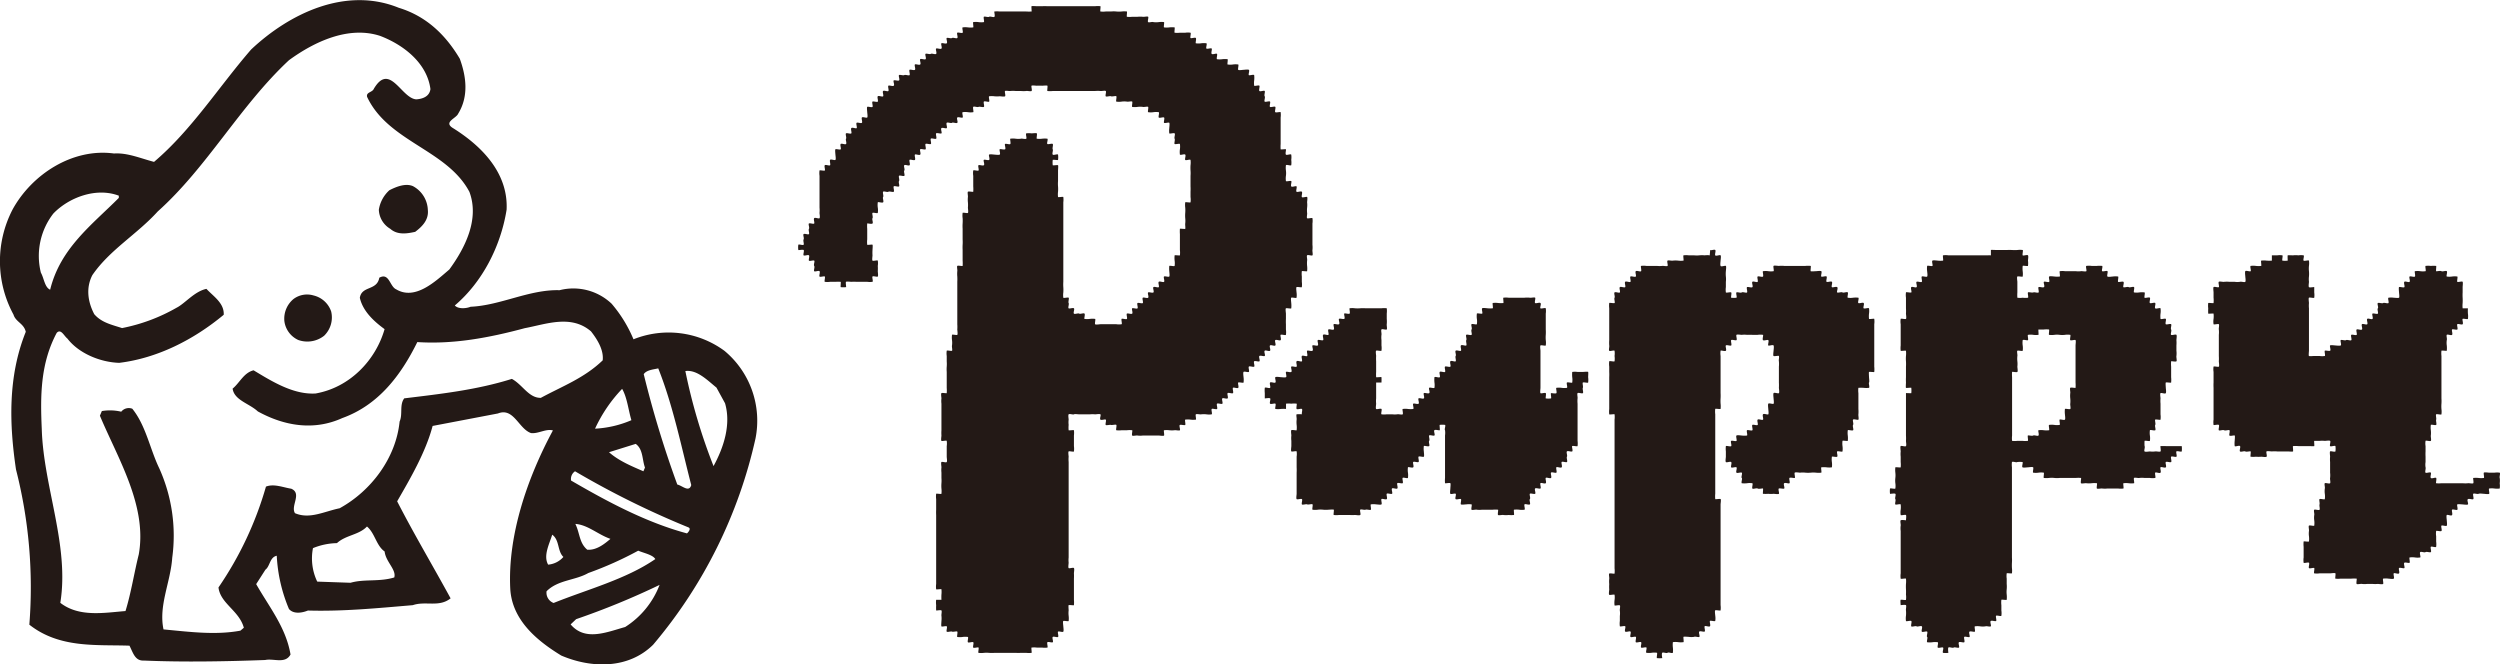
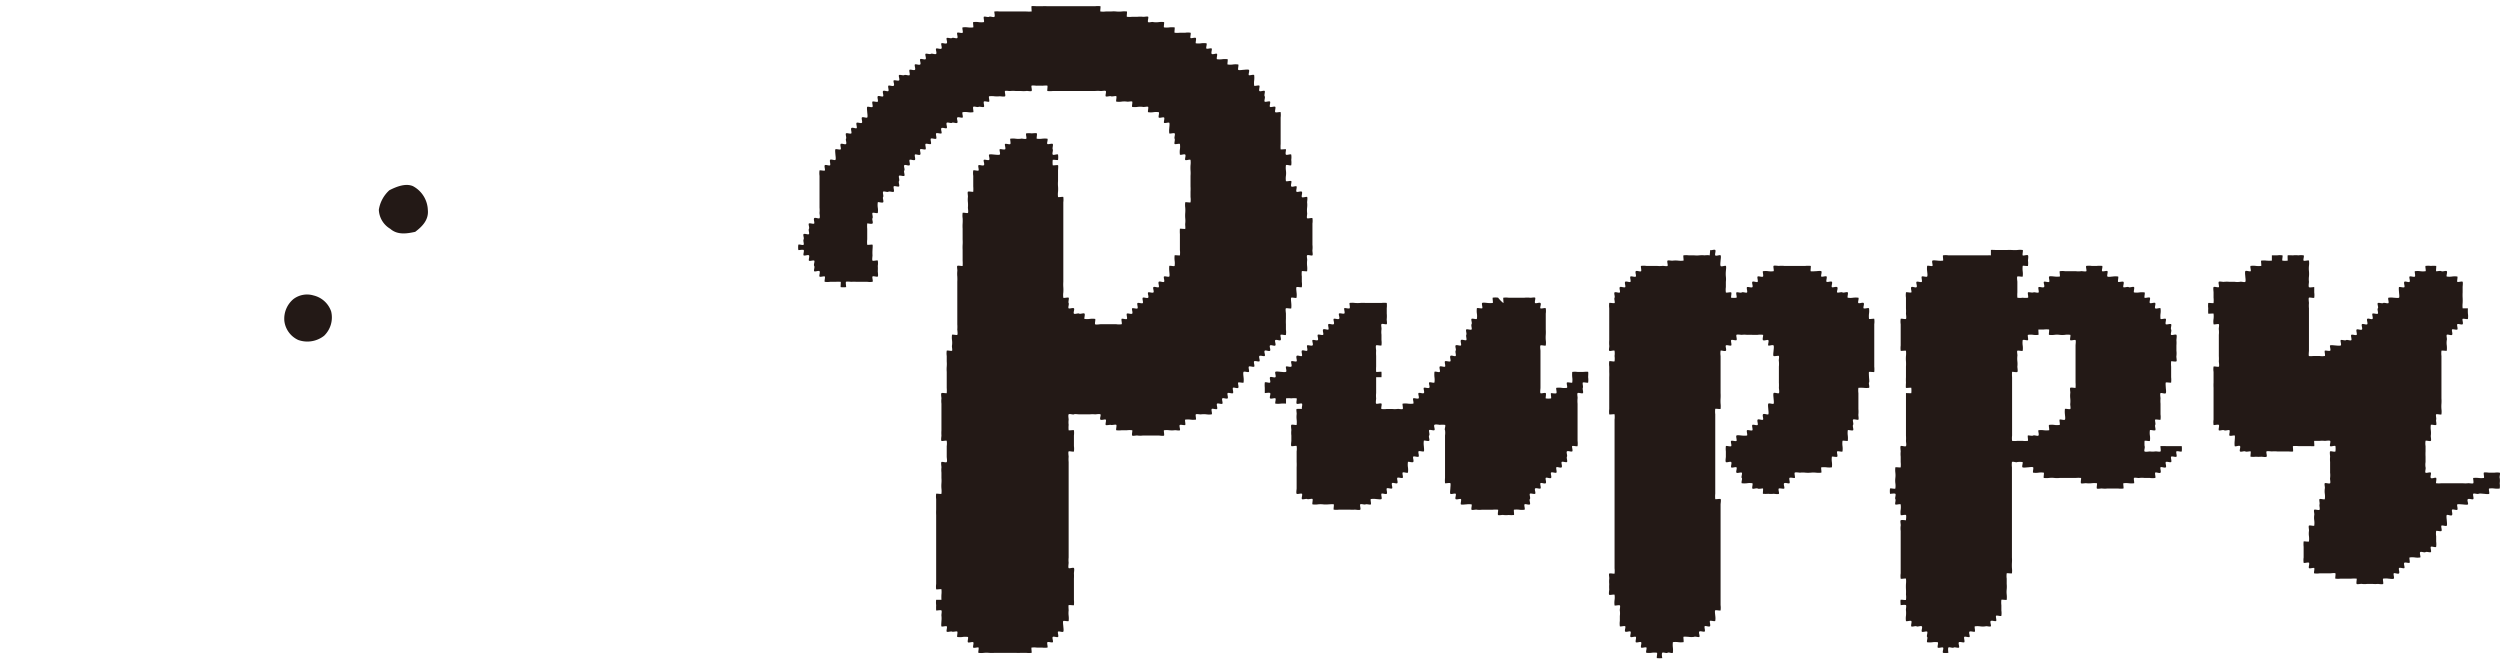
<svg xmlns="http://www.w3.org/2000/svg" viewBox="0 0 539.28 143.31">
  <defs>
    <style>.a,.b{fill:#231916;}.b{fill-rule:evenodd;}</style>
  </defs>
  <title>ベクトルスマートオブジェクト3</title>
  <path class="a" d="M262,272.41c.23,2.22-1.34,3.67-2.73,4.72-1.82.4-3.83.71-5.37-.65a5,5,0,0,1-2.47-4.11,7.14,7.14,0,0,1,2.27-4.21c1.5-.77,3.49-1.57,5.08-.89A6.07,6.07,0,0,1,262,272.41Z" transform="translate(-169.71 -227.12)" />
  <path class="a" d="M241.15,294.32a5.5,5.5,0,0,1-1.53,5.23,5.85,5.85,0,0,1-5.57.91,5.19,5.19,0,0,1-3-4.09,5.51,5.51,0,0,1,2-4.77,4.89,4.89,0,0,1,4.32-.74A5.3,5.3,0,0,1,241.15,294.32Z" transform="translate(-169.71 -227.12)" />
-   <path class="a" d="M326,302.81a20.36,20.36,0,0,0-19.64-2.5,28.79,28.79,0,0,0-4.72-7.68,12,12,0,0,0-11.23-2.91c-6.51-.19-12.7,3.28-19.18,3.57-1.14.45-2.78.46-3.41-.28,5.9-5,9.9-12.71,11.17-20.65.39-8.07-5.58-13.91-11.73-17.71-1.81-1.25.85-2,1.28-3,2.3-3.73,1.76-8,.36-11.85-3-5.06-7.15-9.17-13.17-11-11.43-4.65-23.59,1.22-31.85,9-7,8.08-12.82,17.35-20.94,24.24-3-.79-5.75-2-8.64-1.81-8.9-1.21-17.68,4.45-21.87,12.07a24.17,24.17,0,0,0,.19,22.68c.49,1.62,2.25,1.9,2.65,3.72-3.88,9.64-3.56,19.9-2.11,29.69a102.61,102.61,0,0,1,2.88,33.48c6.52,5.14,14.42,4.28,21.6,4.53.77,1.5,1.18,3.32,3.11,3.21,8.55.36,17.56.2,26.17-.12,1.82-.4,4.32.91,5.46-1.19-1-5.86-4.59-10.21-7.41-15.18l2-3.12c1-.74.91-2.68,2.44-3a33.79,33.79,0,0,0,2.63,11.48c.94,1.11,2.68.91,4.09.34,7.67.21,14.81-.5,22.63-1.16,2.75-.95,5.65.53,8.15-1.47-3.81-7-7.81-13.69-11.53-20.93,2.72-4.72,6.15-10.55,7.65-16.26l14.09-2.69c3.41-1.36,4.47,3.32,7.14,4.23,1.56.19,3.24-1,4.72-.57-5.67,10.51-9.78,22.88-9.2,34.2.4,6.76,5.81,11.19,11,14.36,6.57,2.81,14.53,2.91,19.83-2.35a103.58,103.58,0,0,0,22.07-44.47A19.61,19.61,0,0,0,326,302.81Zm-19.16,20.06c1.62,1.16,1.37,3.41,2,5.11l-.34.8c-2.79-1.2-5.37-2.3-7.42-4.11ZM303.91,311c1.09,1.88,1.34,4.57,2,6.76a22.67,22.67,0,0,1-7.84,1.83A31.25,31.25,0,0,1,303.91,311ZM181.22,273.18c3.38-3.5,9.26-5.69,14.12-3.85l0,.48c-5.76,5.78-12.63,10.85-14.81,19.8-1.19-.51-1.31-2.45-2-3.67A14.91,14.91,0,0,1,181.22,273.18Zm73.54,78.5c-3.24,1-6.47.29-9.43,1.15l-7.19-.25a11.59,11.59,0,0,1-.92-7.22,14.34,14.34,0,0,1,5.17-1.08c1.93-1.77,4.75-1.74,6.48-3.59,1.73,1.45,2,4.14,3.81,5.39C252.91,348.3,255.25,350,254.76,351.68Zm31.62-38.74c-2.62.06-3.95-2.86-6.26-4.09-7.61,2.4-15.51,3.26-23.21,4.2-1.08,1.43-.28,3.42-1,5-.79,7.9-6.18,15-12.94,18.71-3.35.69-6.45,2.42-9.63,1.06-1-1.58,1.58-4.26-.81-5.28-1.76-.28-3.74-1.13-5.45-.45a74.93,74.93,0,0,1-10.24,21.75c.4,3.47,4.47,5,5.47,8.69l-.74.63c-5.37,1-10.94.26-16.59-.27-1.09-5.17,1.52-10.18,1.88-15.43a35.37,35.37,0,0,0-2.8-19.33c-2-4.14-2.88-9.22-5.81-12.84a2.09,2.09,0,0,0-2.39.64,10.46,10.46,0,0,0-4.18-.14l-.42,1c3.84,9.18,10.27,19.46,8.38,29.94-1,4-1.64,8.25-2.86,12.2-4.63.37-10,1.37-14.06-1.77,2-12.34-3.64-25.1-4-37.48-.31-7-.35-14.05,3.22-20.75.91-1,1.59.68,2.31,1.22,2.41,3.15,7,5.1,11.17,5.24,8.18-1,16-4.93,22.55-10.37.14-2.53-2.27-4-3.73-5.59-2.58.54-4.65,3.18-6.44,4.07a38.49,38.49,0,0,1-11.76,4.39c-2.28-.74-4.44-1.19-6-3-1.43-2.74-1.8-5.72-.41-8.42,3.74-5.46,9.65-8.81,14.11-13.74,10.68-9.56,17.74-22.78,28.3-32.62,5.48-4,12.84-7.47,19.66-5.25,5.26,2,10.15,6,10.86,11.47-.19,1.56-1.61,2.13-3.06,2.22-3.21-.2-5.72-8.1-9.15-2.27-.34.8-1.7.69-1.45,1.74,4.56,9.71,17.26,11.38,22.07,20.49,2.2,5.88-.92,12.08-4.33,16.74-2.95,2.51-7.35,6.75-11.47,4.28-1.4-.6-1.49-3.69-3.64-2.5-.51,2.85-3.78,1.68-4.2,4.33.65,2.87,3,5.05,5.34,6.76-1.92,6.7-7.48,12.57-14.87,13.88-4.83.29-9.47-2.64-13.39-5-2.11.52-3,2.71-4.52,3.95.35,2.51,3.59,3.19,5.44,4.92,5.71,3.14,12.08,4.22,18.22,1.43,7.78-2.8,12.63-9.19,16.18-16.39,7.78.51,15.46-.92,23.18-3,4.61-.86,10-3,14.29.69,1.37,1.76,2.77,4,2.52,6.25C295.72,308.7,291,310.43,286.38,312.94Zm2.45,29.52c1.62,1.17,1.08,3.53,2.41,4.8a4.92,4.92,0,0,1-3.29,1.66C286.87,347,288.18,344.54,288.83,342.46Zm.3,14.73a2.37,2.37,0,0,1-1.52-2.53c2.48-2.48,6.17-2.31,9-3.93a76.3,76.3,0,0,0,10.77-4.82c1.19.51,3.15.88,3.69,1.81C304.73,352.08,296.51,354.22,289.13,357.19Zm4.69-17.06c2.74.22,4.9,2.32,7.57,3.23-1.11.94-2.95,2.51-5,2.34C294.65,344.24,294.82,342.2,293.82,340.13Zm10.75,22.24c-4,1.12-8.65,3.14-11.77-.56l1.19-1.13a165.69,165.69,0,0,0,18-7.39A18.62,18.62,0,0,1,304.57,362.37Zm13.33-20.19c-8.87-2.38-17.29-6.92-25-11.4a2,2,0,0,1,.85-2,188.91,188.91,0,0,0,24.48,12.11C318.8,341.15,318.27,341.86,317.9,342.18Zm-2.09-10.54a224.86,224.86,0,0,1-7.24-23.81c.62-.91,2.07-1,3.13-1.25,3.18,7.95,5,17,7.12,25.17C318.35,333.43,316.89,331.87,315.81,331.64Zm7.81-4a122.22,122.22,0,0,1-6.07-20.48c2.5-.35,4.77,2,6.71,3.57l1.85,3.38C327.45,318.72,325.81,323.67,323.62,327.68Z" transform="translate(-169.71 -227.12)" />
  <path class="b" d="M392.23,229.6c.06,0-.08-1.07,0-1.14s1,0,1.13,0c.38,0,.78,0,1.14,0a11,11,0,0,1,1.15,0h2.29c.38,0,.76,0,1.14,0h4.57c.38,0,.77,0,1.15,0s.77,0,1.14,0a4.91,4.91,0,0,1,1.15,0c.08.1-.11,1.11,0,1.14a4.83,4.83,0,0,0,1.14,0h1.14a5.53,5.53,0,0,1,1.15,0,6.2,6.2,0,0,0,1.14,0,4.83,4.83,0,0,1,1.14,0c.08.1-.1,1.11,0,1.14a4.83,4.83,0,0,0,1.14,0h1.15a5.43,5.43,0,0,1,1.14,0c.21.06,1-.14,1.15,0s-.19,1,0,1.15.85-.12,1.14,0a4.43,4.43,0,0,0,1.15,0,4.35,4.35,0,0,1,1.14,0c.09.11-.13,1.1,0,1.14a4.27,4.27,0,0,0,1.13,0,4.91,4.91,0,0,1,1.15,0c.08.09-.1,1.12,0,1.15a5.43,5.43,0,0,0,1.14,0h1.15a3.63,3.63,0,0,1,1.14,0c.16.07-.13,1,0,1.14s1-.19,1.15,0-.13,1.08,0,1.14a4,4,0,0,0,1.14,0,4,4,0,0,1,1.15,0c.18.15-.18,1,0,1.14s1-.18,1.13,0-.19.92,0,1.14,1-.17,1.14,0-.17,1,0,1.15a4,4,0,0,0,1.15,0,4.82,4.82,0,0,1,1.14,0c.1.11-.11,1.11,0,1.14a4,4,0,0,0,1.15,0,4,4,0,0,1,1.14,0c.16.08-.13,1,0,1.15s1,0,1.15,0,.92-.12,1.14,0-.15,1,0,1.14.95-.19,1.15,0a4.91,4.91,0,0,1,0,1.15,4.34,4.34,0,0,0,0,1.14c.15.13,1-.17,1.13,0s-.18.95,0,1.14,1-.18,1.14,0-.17.89,0,1.14-.18,1,0,1.15,1-.18,1.15,0-.19,1,0,1.14,1-.19,1.14,0-.18,1,0,1.14,1.1-.12,1.15,0a4.43,4.43,0,0,1,0,1.15v5.71a7.36,7.36,0,0,0,0,1.15c0,.08,1.06-.08,1.14,0s-.19.95,0,1.14.95-.19,1.15,0a4.35,4.35,0,0,1,0,1.14,4.42,4.42,0,0,1,0,1.15c-.17.16-1-.19-1.15,0a4,4,0,0,0,0,1.14,4.43,4.43,0,0,1,0,1.15,3.89,3.89,0,0,0,0,1.13c.06.15,1-.12,1.15,0s-.17.93,0,1.15,1-.17,1.14,0-.19,1,0,1.15.95-.19,1.14,0-.12.91,0,1.14,1-.14,1.14,0,0,.94,0,1.14a4.91,4.91,0,0,1,0,1.15,5.43,5.43,0,0,0,0,1.14c.06.21-.14,1,0,1.14s1.09-.14,1.15,0a4,4,0,0,1,0,1.14c0,.38,0,.77,0,1.15s0,.77,0,1.14v2.29a5.43,5.43,0,0,1,0,1.14c-.05.2.14,1,0,1.15s-1-.19-1.15,0,.08.86,0,1.14a6.2,6.2,0,0,0,0,1.14,4.82,4.82,0,0,1,0,1.14c-.09.09-1.12-.09-1.14,0a4.91,4.91,0,0,0,0,1.15v1.14a4.43,4.43,0,0,1,0,1.15c0,.12-1-.11-1.14,0s0,1,0,1.14a4,4,0,0,1,0,1.14c-.07.15-1-.12-1.14,0s0,1,0,1.15a5.43,5.43,0,0,1,0,1.14c-.05.13-1-.1-1.15,0s0,1,0,1.14c0,.38,0,.77,0,1.14a11,11,0,0,0,0,1.15v1.14a4,4,0,0,1,0,1.15c-.1.16-1-.15-1.14,0s.19.95,0,1.14-.95-.19-1.15,0,.2.95,0,1.15-.94-.2-1.14,0,.2.94,0,1.14-.95-.2-1.15,0,.2,1,0,1.13-.94-.18-1.14,0,.2,1,0,1.15-.95-.19-1.13,0,.18,1,0,1.15-1-.2-1.15,0,.18,1,0,1.14-1-.19-1.14,0,0,1,0,1.14a4.43,4.43,0,0,1,0,1.15c-.07.14-1-.13-1.15,0s.19.94,0,1.14-1-.18-1.14,0,.18,1,0,1.15-1-.19-1.15,0,.2.95,0,1.13-.95-.18-1.14,0,.19,1,0,1.15-1-.19-1.15,0,.2,1,0,1.14-1-.18-1.14,0,.17,1,0,1.15a3.89,3.89,0,0,1-1.13,0,4.91,4.91,0,0,0-1.15,0c-.2.05-1-.14-1.14,0s.13,1.08,0,1.14a4.43,4.43,0,0,1-1.15,0,4,4,0,0,0-1.14,0c-.14.07.12,1,0,1.14s-.91-.1-1.15,0,.13,1,0,1.15-.94-.06-1.14,0a5.52,5.52,0,0,1-1.15,0,4.27,4.27,0,0,0-1.13,0c-.13,0,.1,1,0,1.14s-1,0-1.14,0c-.39,0-.77,0-1.15,0h-2.29a4.35,4.35,0,0,1-1.14,0c-.22-.06-1,.15-1.15,0s.11-1.11,0-1.14a4.83,4.83,0,0,0-1.14,0h-1.14a4.35,4.35,0,0,1-1.14,0c-.15-.06.12-1,0-1.15s-.93.08-1.15,0-1,.16-1.14,0,.18-1,0-1.14-.92.19-1.14,0,.17-1,0-1.14-.95,0-1.15,0a5.43,5.43,0,0,0-1.14,0h-2.29c-.22,0-1-.12-1.14,0s-1-.19-1.14,0,0,.93,0,1.14a4.83,4.83,0,0,0,0,1.14,5.53,5.53,0,0,0,0,1.15c0,.09,1.06-.09,1.14,0a4.82,4.82,0,0,1,0,1.14c0,.37,0,.77,0,1.15s0,.76,0,1.13a4.43,4.43,0,0,1,0,1.15c-.06.15-1-.12-1.14,0s0,1,0,1.14a6.31,6.31,0,0,0,0,1.15v1.14c0,.38,0,.76,0,1.15s0,.76,0,1.14v13.71c0,.39,0,.78,0,1.15s0,.76,0,1.14v1.15a5.43,5.43,0,0,0,0,1.14c0,.2-.14,1,0,1.15s1-.19,1.14,0,0,.89,0,1.14a10.84,10.84,0,0,1,0,1.14v4.57a6.31,6.31,0,0,1,0,1.15c0,.09-1.06-.09-1.14,0s0,.94,0,1.14a4.91,4.91,0,0,0,0,1.15,4.75,4.75,0,0,1,0,1.13c-.05.13-1-.1-1.15,0s0,1,0,1.15.13.94,0,1.14-1-.15-1.14,0,.19,1,0,1.15-.95-.19-1.14,0,.19,1,0,1.14-1-.18-1.15,0,.15,1.06,0,1.15a4,4,0,0,1-1.15,0h-1.14a4.75,4.75,0,0,0-1.13,0c-.11,0,.09,1.05,0,1.14a4.83,4.83,0,0,1-1.14,0c-.39,0-.78,0-1.15,0a10.84,10.84,0,0,1-1.14,0h-4.58a7.23,7.23,0,0,1-1.14,0,6.2,6.2,0,0,0-1.14,0,4.43,4.43,0,0,1-1.15,0c-.15-.07.12-1,0-1.14s-1,.18-1.14,0,.18-1,0-1.15-1,.19-1.15,0,.16-1,0-1.14a4,4,0,0,0-1.14,0,4,4,0,0,1-1.15,0c-.13-.07.13-1,0-1.15s-.91.12-1.14,0-1,.18-1.14,0,.18-1,0-1.14-1.05.16-1.14,0,0-.92,0-1.15a5.33,5.33,0,0,0,0-1.13c-.05-.2.14-1,0-1.15s-1.14.07-1.14,0a10.84,10.84,0,0,1,0-1.14,4.42,4.42,0,0,1,0-1.15c.05,0,1.14,0,1.14,0a10.84,10.84,0,0,1,0-1.14,5.42,5.42,0,0,0,0-1.14c-.1-.08-1.12.1-1.14,0a4.43,4.43,0,0,1,0-1.15V350.8c0-.38,0-.77,0-1.14V338.22a10.84,10.84,0,0,1,0-1.14c0-.38,0-.77,0-1.15v-1.14a4.43,4.43,0,0,1,0-1.15c0-.1,1.05.1,1.14,0a4.82,4.82,0,0,0,0-1.14,7.23,7.23,0,0,1,0-1.14,7.23,7.23,0,0,0,0-1.14v-1.14a5.53,5.53,0,0,1,0-1.15c0-.2-.14-1,0-1.14s1,.18,1.14,0,0-.91,0-1.15,0-.76,0-1.14v-1.15a3.89,3.89,0,0,0,0-1.13c-.06-.15-1,.11-1.14,0s0-1,0-1.15a8.67,8.67,0,0,1,0-1.14V316.5c0-.39,0-.77,0-1.15v-1.14a4.91,4.91,0,0,1,0-1.15c0-.2-.15-1,0-1.13s1.13.07,1.14,0a7.36,7.36,0,0,0,0-1.15v-3.43a7.23,7.23,0,0,1,0-1.14,7.36,7.36,0,0,0,0-1.15v-1.15a3.89,3.89,0,0,1,0-1.13c.06-.15,1,.11,1.14,0s-.08-.93,0-1.14a4.43,4.43,0,0,0,0-1.15,4.35,4.35,0,0,1,0-1.14c.06-.15,1,.12,1.14,0s0-1,0-1.15a8.67,8.67,0,0,0,0-1.14v-8c0-.38,0-.78,0-1.15a10.84,10.84,0,0,0,0-1.14,6.31,6.31,0,0,1,0-1.15c.06-.19-.13-1,0-1.14s1.13.09,1.15,0a7.23,7.23,0,0,0,0-1.14v-2.29a10.84,10.84,0,0,1,0-1.14,8.83,8.83,0,0,0,0-1.15v-2.28a8.83,8.83,0,0,1,0-1.15,8.67,8.67,0,0,0,0-1.14,4,4,0,0,1,0-1.14c.06-.15,1,.12,1.14,0s0-.95,0-1.14a6.31,6.31,0,0,0,0-1.15,5.43,5.43,0,0,1,0-1.14c.05-.21-.14-1,0-1.14s1.13.09,1.15,0a7.36,7.36,0,0,0,0-1.15v-2.28a3.69,3.69,0,0,1,0-1.15c.09-.17,1,.15,1.14,0s-.18-1,0-1.14.91.19,1.15,0-.19-1,0-1.15.92.17,1.14,0-.17-1,0-1.14,1,0,1.14,0,.92.12,1.14,0-.14-1,0-1.14.91.14,1.15,0-.16-1,0-1.15,1,.19,1.14,0-.12-1.09,0-1.14a4.43,4.43,0,0,1,1.15,0,4.35,4.35,0,0,0,1.14,0c.21-.08,1,.16,1.15,0s-.19-1,0-1.15a4,4,0,0,1,1.14,0c.18,0,1-.11,1.13,0s-.12,1.11,0,1.15a4.35,4.35,0,0,0,1.14,0,4.9,4.9,0,0,1,1.15,0c.18.21-.2,1,0,1.14s1-.18,1.15,0-.13.91,0,1.15-.19.95,0,1.14,1-.19,1.14,0a4,4,0,0,1,0,1.14c0,.11-1.05-.09-1.14,0a4.42,4.42,0,0,0,0,1.15c0,.1,1.05-.09,1.14,0s0,1,0,1.14c0,.39,0,.77,0,1.15s0,.76,0,1.13a7.36,7.36,0,0,0,0,1.15,7.36,7.36,0,0,1,0,1.15,4.83,4.83,0,0,0,0,1.14c.11.09,1.11-.11,1.14,0a4.35,4.35,0,0,1,0,1.14c0,.37,0,.76,0,1.15s0,.76,0,1.14v9.15c0,.38,0,.76,0,1.14s0,.77,0,1.14v3.43a8.83,8.83,0,0,0,0,1.15,8.67,8.67,0,0,1,0,1.14,4,4,0,0,0,0,1.14c.06.14,1-.12,1.15,0s-.14.91,0,1.15-.19,1,0,1.14.95-.19,1.14,0-.19.95,0,1.14.91-.15,1.14,0,.95-.19,1.14,0-.14,1.09,0,1.14a4,4,0,0,0,1.15,0,4.35,4.35,0,0,1,1.14,0c.15.07-.12,1,0,1.15s1,0,1.15,0c.38,0,.76,0,1.14,0h2.29a4,4,0,0,0,1.14,0c.15-.08-.13-1,0-1.15s1,.19,1.14,0-.18-1,0-1.14.95.19,1.14,0-.17-1,0-1.14,1,.19,1.15,0-.19-1,0-1.14,1,.18,1.14,0-.19-1,0-1.15.95.19,1.15,0-.19-1,0-1.14.94.19,1.14,0-.2-.95,0-1.14,1,.18,1.15,0-.2-.94,0-1.15.95.19,1.14,0-.19-1,0-1.14,1,.17,1.13,0,0-.95,0-1.15a5.42,5.42,0,0,1,0-1.14c.14-.11,1.08.15,1.15,0a4,4,0,0,0,0-1.14,5.42,5.42,0,0,1,0-1.14c.09-.08,1.12.08,1.14,0a4.91,4.91,0,0,0,0-1.15v-3.43a7.23,7.23,0,0,1,0-1.14c0-.09,1.07.08,1.15,0s-.05-.94,0-1.15a5.43,5.43,0,0,0,0-1.14,7.23,7.23,0,0,1,0-1.14,7.23,7.23,0,0,0,0-1.14,4.42,4.42,0,0,1,0-1.15c.11-.09,1.11.11,1.14,0a4,4,0,0,0,0-1.14c0-.37,0-.77,0-1.14a11,11,0,0,0,0-1.15v-2.28a7.36,7.36,0,0,0,0-1.15,8.67,8.67,0,0,1,0-1.14,4.42,4.42,0,0,0,0-1.15c-.21-.17-1,.2-1.14,0s.19-.94,0-1.14-1,.18-1.15,0a4,4,0,0,1,0-1.14,4,4,0,0,0,0-1.15c-.05-.14-1,.12-1.14,0s.14-.91,0-1.14.19-1,0-1.15-1.08.15-1.15,0a4.27,4.27,0,0,1,0-1.13c0-.22.12-1,0-1.15s-1,.16-1.13,0,.19-1,0-1.14-1,.18-1.14,0,.18-1,0-1.15a4,4,0,0,0-1.15,0,3.63,3.63,0,0,1-1.14,0c-.15-.06.12-1,0-1.14s-.92.08-1.15,0a4.35,4.35,0,0,0-1.14,0,4,4,0,0,1-1.15,0c-.14-.06.12-1,0-1.14s-.92.08-1.14,0a4,4,0,0,0-1.14,0,4,4,0,0,1-1.14,0c-.15-.06.12-1,0-1.15s-.91.12-1.15,0-1,.18-1.14,0,.18-1,0-1.14-.88.05-1.14,0a6.31,6.31,0,0,0-1.15,0h-5.71c-.38,0-.78,0-1.15,0s-.77,0-1.14,0H396.8a4.91,4.91,0,0,1-1.15,0c-.1,0,.09-1.05,0-1.14s-1,0-1.15,0a10.84,10.84,0,0,0-1.14,0c-.15,0-1-.11-1.13,0s.18,1,0,1.14-.88-.06-1.14,0a6.31,6.31,0,0,1-1.15,0H388.8a5.53,5.53,0,0,0-1.15,0c-.21.05-1-.13-1.14,0s.18,1,0,1.14-.89,0-1.15,0a6.2,6.2,0,0,1-1.14,0,4,4,0,0,0-1.14,0c-.17.09.14,1,0,1.15s-1-.19-1.14,0,.18,1,0,1.14-.92-.13-1.15,0-1-.19-1.14,0,.14,1.08,0,1.14a3.69,3.69,0,0,1-1.15,0,4,4,0,0,0-1.14,0c-.19.13.16,1,0,1.15s-.95-.2-1.15,0,.2.95,0,1.14-.92-.16-1.14,0-.95-.19-1.14,0,.18,1,0,1.15-.92-.2-1.14,0,.18,1,0,1.13-1-.18-1.14,0,.18,1,0,1.15-1-.19-1.15,0,.19,1,0,1.14-1-.18-1.14,0,.18,1,0,1.15-1-.19-1.15,0,.2.92,0,1.14-1-.17-1.14,0,.18.94,0,1.14-1-.18-1.15,0,.2.95,0,1.15-.95-.2-1.14,0,.18.92,0,1.14.19,1,0,1.15-1-.19-1.14,0,.17.86,0,1.13.19,1,0,1.15-1-.19-1.14,0,.18,1,0,1.15-.92-.16-1.15,0-1-.19-1.14,0,.16.91,0,1.14.2.95,0,1.14-1.08-.15-1.15,0a4,4,0,0,0,0,1.15,3.63,3.63,0,0,1,0,1.14c-.09.16-1-.14-1.14,0s.16.91,0,1.14.2.95,0,1.14-1.13-.08-1.14,0a6.31,6.31,0,0,0,0,1.15v2.28a4.91,4.91,0,0,0,0,1.15c0,.1,1.05-.09,1.14,0s0,1,0,1.14a8.83,8.83,0,0,0,0,1.15c0,.18-.13,1,0,1.14s1.08-.15,1.14,0a3.63,3.63,0,0,1,0,1.14,8.67,8.67,0,0,1,0,1.14c0,.19.13,1,0,1.15s-1-.18-1.14,0,.19,1,0,1.14a4.35,4.35,0,0,1-1.14,0H354.5a11,11,0,0,0-1.15,0c-.18,0-1-.11-1.14,0s.08,1.13,0,1.15a4.91,4.91,0,0,1-1.15,0c-.06-.07.07-1.14,0-1.15a10.84,10.84,0,0,0-1.14,0h-1.15a4,4,0,0,1-1.14,0c-.16-.07.14-1,0-1.14s-1,.18-1.14,0,.19-.95,0-1.15-1,.19-1.15,0,.18-.87,0-1.14.2-1,0-1.14-1,.19-1.13,0,.19-.95,0-1.14-1,.18-1.15,0,.19-1,0-1.15-1.13.09-1.14,0a3.63,3.63,0,0,1,0-1.14c.16-.16,1,.19,1.14,0s-.16-.87,0-1.15-.19-.95,0-1.14,1,.19,1.15,0-.17-.87,0-1.14-.2-1,0-1.15,1,.19,1.13,0-.19-.91,0-1.14,1,.18,1.15,0,0-.94,0-1.14a6.2,6.2,0,0,0,0-1.14v-6.86a4,4,0,0,1,0-1.15c.06-.13,1,.12,1.14,0s-.18-.95,0-1.14,1,.19,1.14,0-.14-.92,0-1.15,1,.16,1.15,0,0-1,0-1.14-.12-1,0-1.14,1,.16,1.14,0-.19-.95,0-1.15.95.2,1.15,0-.15-.91,0-1.14-.19-1,0-1.15,1,.19,1.14,0-.18-.89,0-1.13,1,.16,1.15,0-.2-1,0-1.15.95.19,1.13,0-.15-.92,0-1.14,1,.16,1.15,0,0-1,0-1.15-.12-1,0-1.14,1,.18,1.14,0-.18-1,0-1.14,1,.19,1.14,0-.18-.95,0-1.15,1,.19,1.15,0-.2-.95,0-1.14,1,.19,1.14,0-.18-1,0-1.14.92.19,1.15,0-.19-1,0-1.14.92.16,1.14,0-.17-1,0-1.15.92.15,1.14,0,1,.19,1.14,0-.18-1,0-1.14.95.19,1.15,0-.18-1,0-1.15.92.2,1.14,0-.17-.95,0-1.14.92.17,1.15,0-.18-1,0-1.15.91.16,1.14,0,.95.2,1.15,0-.19-1,0-1.14.94.2,1.14,0-.19-1,0-1.14.91.19,1.14,0-.18-1,0-1.14.92.17,1.14,0,.95.19,1.14,0-.18-1,0-1.14,1,.18,1.15,0-.18-1.05,0-1.15a4,4,0,0,1,1.14,0,4.91,4.91,0,0,0,1.15,0c.09-.11-.12-1.11,0-1.14a4,4,0,0,1,1.14,0,4,4,0,0,0,1.15,0c.15-.09-.14-1,0-1.15s.91.16,1.14,0,.95.2,1.14,0-.11-1.12,0-1.14a5.43,5.43,0,0,1,1.14,0h5.73A8.67,8.67,0,0,0,392.23,229.6Z" transform="translate(-169.71 -227.12)" />
  <path class="b" d="M538.57,282.2c-.12,0,.11-1.06,0-1.15.22.16.95-.19,1.14,0s-.14.91,0,1.15,1-.17,1.15,0,0,1,0,1.14-.12.89,0,1.14,1-.12,1.14,0,0,1,0,1.14a6.31,6.31,0,0,0,0,1.15,4.83,4.83,0,0,1,0,1.14v1.15a4,4,0,0,0,0,1.14c.06.14,1-.12,1.15,0s-.11,1.11,0,1.14a4.35,4.35,0,0,0,1.14,0c.16-.15-.18-1,0-1.14s.88.17,1.14,0,1,.19,1.14,0-.18-1,0-1.14.95.19,1.15,0-.19-.95,0-1.15,1,.2,1.14,0-.18-1,0-1.14,1,.19,1.15,0-.14-1.08,0-1.15a4.35,4.35,0,0,1,1.14,0,4,4,0,0,0,1.14,0c.14-.05-.12-1,0-1.14s.94,0,1.15,0a5.43,5.43,0,0,1,1.14,0c.38,0,.77,0,1.14,0h3.43a5.52,5.52,0,0,1,1.15,0c.1,0-.09,1.06,0,1.14s1,0,1.14,0,.93-.12,1.14,0-.14,1,0,1.15,1-.18,1.15,0-.19,1,0,1.14.95-.19,1.14,0-.18,1,0,1.15.88-.18,1.14,0-.16,1,0,1.14.92-.15,1.15,0,1-.2,1.14,0-.17,1.05,0,1.14a3.63,3.63,0,0,0,1.14,0,4.91,4.91,0,0,1,1.15,0c.17.2-.2,1,0,1.15s.95-.2,1.14,0-.18,1,0,1.14,1-.17,1.15,0a4,4,0,0,1,0,1.14,4.82,4.82,0,0,0,0,1.14c.1.1,1.1-.11,1.13,0a4,4,0,0,1,0,1.15v9.15a5.43,5.43,0,0,1,0,1.14c0,.09-1.06-.07-1.13,0s0,1,0,1.14.12,1,0,1.15.18.95,0,1.14a4.91,4.91,0,0,1-1.15,0,8.66,8.66,0,0,0-1.14,0,4.43,4.43,0,0,0,0,1.15v3.42a7.36,7.36,0,0,1,0,1.15c-.05.19.13,1,0,1.14s-1-.19-1.15,0,.17.87,0,1.14.19,1,0,1.15-1.09-.14-1.14,0a4.35,4.35,0,0,0,0,1.14,4.91,4.91,0,0,1,0,1.15c-.11.08-1.11-.12-1.14,0a4.27,4.27,0,0,0,0,1.13,4.43,4.43,0,0,1,0,1.15c-.1.16-1-.14-1.15,0s.19,1,0,1.14-1.08-.12-1.14,0a4,4,0,0,0,0,1.15,4.35,4.35,0,0,1,0,1.14,4.35,4.35,0,0,1-1.14,0,4.91,4.91,0,0,0-1.15,0c-.09.11.12,1.11,0,1.15a4.83,4.83,0,0,1-1.14,0,5.43,5.43,0,0,0-1.14,0,6.31,6.31,0,0,1-1.15,0,4.83,4.83,0,0,0-1.14,0c-.21,0-1-.15-1.15,0s.16,1.07,0,1.14-1-.18-1.14,0,.18,1,0,1.14-.91-.19-1.14,0,.18,1,0,1.14-.91-.12-1.14,0,.14,1,0,1.14-.94,0-1.15,0a4.83,4.83,0,0,1-1.14,0,7.23,7.23,0,0,1-1.14,0c-.08,0,.07-1.07,0-1.14s-.92.16-1.15,0-1,.19-1.14,0,.16-1,0-1.14a3.69,3.69,0,0,0-1.15,0,4.82,4.82,0,0,1-1.14,0c-.17-.21.19-1,0-1.14s.19-1,0-1.14-.95.18-1.14,0,.19-1,0-1.15-1,.19-1.14,0,.19-.95,0-1.14-1,.18-1.15,0,0-.92,0-1.15V324.5a4.91,4.91,0,0,1,0-1.15c.17-.13,1,.18,1.15,0s-.2-1,0-1.13,1,.17,1.14,0-.18-1,0-1.15,1,0,1.14,0a4.82,4.82,0,0,0,1.14,0c.14-.16-.17-1,0-1.14s1,.18,1.15,0-.18-1,0-1.15,1,.19,1.14,0-.19-.94,0-1.14,1,.19,1.15,0-.18-.88,0-1.14,1,.15,1.14,0,0-1,0-1.15-.12-.93,0-1.14,1,.14,1.14,0,0-1,0-1.15-.12-.91,0-1.13,1,.14,1.15,0,0-1,0-1.15a10.84,10.84,0,0,0,0-1.14v-3.43a6.31,6.31,0,0,0,0-1.15c-.08-.34.11-.8,0-1.15-.05-.12-1,.12-1.15,0s0-1,0-1.13.13-.92,0-1.14-1,.14-1.14,0,.2-1,0-1.15-.95.2-1.14,0,.13-1.08,0-1.14a3.7,3.7,0,0,0-1.15,0c-.37,0-.77,0-1.14,0a11,11,0,0,0-1.15,0,4.83,4.83,0,0,0-1.14,0c-.2,0-1-.14-1.14,0s.18,1,0,1.14-1-.19-1.14,0,.17,1,0,1.15-1-.19-1.15,0,.2.94,0,1.14-1.07-.16-1.14,0a3.89,3.89,0,0,0,0,1.13v8a10.65,10.65,0,0,1,0,1.13,8.83,8.83,0,0,0,0,1.15,4.82,4.82,0,0,1,0,1.14c-.11.09-1.11-.11-1.15,0a4.43,4.43,0,0,0,0,1.15c0,.38,0,.76,0,1.14s0,.76,0,1.14v12.58c0,.38,0,.77,0,1.14v1.14a5.52,5.52,0,0,0,0,1.15c0,.11,1-.1,1.15,0s0,1,0,1.14c0,.38,0,.77,0,1.15s0,.77,0,1.14v19.44a4.35,4.35,0,0,1,0,1.14c-.05.13-1-.11-1.15,0s0,1,0,1.15a3.57,3.57,0,0,1,0,1.13c-.09.17-1-.14-1.14,0s.19.94,0,1.15-1-.18-1.14,0,.18,1,0,1.14-.92-.18-1.15,0,.19,1,0,1.15-.91-.16-1.14,0a4,4,0,0,1-1.14,0c-.14,0-1.07-.1-1.14,0s.11,1.1,0,1.14a4.43,4.43,0,0,1-1.15,0,4,4,0,0,0-1.14,0,4.9,4.9,0,0,0,0,1.15,4.82,4.82,0,0,1,0,1.14c-.24.19-.91-.19-1.15,0s-.95-.19-1.14,0,0,1.15,0,1.15a4.91,4.91,0,0,1-1.15,0c-.12-.13.15-1.09,0-1.15a3.89,3.89,0,0,0-1.13,0,4,4,0,0,1-1.15,0c-.19-.15.17-1,0-1.14s-1,.18-1.14,0,.18-1,0-1.15-1,.2-1.14,0,.18-1,0-1.14-1,.19-1.15,0,.2-1,0-1.15-.95.2-1.14,0,.18-1,0-1.14-1.07.15-1.15,0a4,4,0,0,1,0-1.15V360a4.43,4.43,0,0,0,0-1.15c-.06-.21.15-1,0-1.14s-1.09.13-1.14,0a4.43,4.43,0,0,1,0-1.15,4,4,0,0,0,0-1.14c-.06-.14-1,.12-1.15,0s0-1,0-1.14a8.83,8.83,0,0,1,0-1.15,6.2,6.2,0,0,1,0-1.14c.06-.2-.14-1,0-1.14s1.13.1,1.15,0a5.43,5.43,0,0,0,0-1.14v-1.15c0-.38,0-.77,0-1.14s0-.77,0-1.15V321.07c0-.38,0-.77,0-1.14s0-.77,0-1.15v-1.14a4.83,4.83,0,0,0,0-1.14c0-.1-1,.09-1.15,0a4.91,4.91,0,0,1,0-1.15c0-.38,0-.76,0-1.14s0-.77,0-1.15v-3.42c0-.38,0-.77,0-1.15a10.84,10.84,0,0,0,0-1.14v-1.14a4.42,4.42,0,0,1,0-1.15c.07-.14,1,.12,1.15,0a4.42,4.42,0,0,0,0-1.15,4.27,4.27,0,0,0,0-1.13c-.16-.17-1,.18-1.15,0s.07-.88,0-1.14a7.36,7.36,0,0,1,0-1.15v-1.14c0-.39,0-.77,0-1.15s0-.76,0-1.14v-3.43a4.83,4.83,0,0,1,0-1.14c0-.13,1,.1,1.15,0s-.15-.92,0-1.15-.19-.95,0-1.14,1,.19,1.14,0-.19-.95,0-1.14,1,.18,1.15,0-.19-.94,0-1.15,1,.19,1.14,0-.18-1,0-1.14,1,.19,1.15,0-.2-.95,0-1.15,1,.19,1.14,0-.14-1.06,0-1.14a4,4,0,0,1,1.14,0h2.28a5.52,5.52,0,0,0,1.15,0c.2-.05,1,.14,1.14,0s-.18-1,0-1.14.88.07,1.15,0a5.43,5.43,0,0,1,1.14,0,4.91,4.91,0,0,0,1.15,0c.07-.1-.11-1.12,0-1.14a4.35,4.35,0,0,1,1.14,0h1.14a6.2,6.2,0,0,0,1.14,0,5.53,5.53,0,0,1,1.15,0A4.35,4.35,0,0,1,538.57,282.2Z" transform="translate(-169.71 -227.12)" />
  <path class="b" d="M599.17,282.2s0-1.09,0-1.15,1,0,1.15,0c.38,0,.76,0,1.14,0h1.15a10.65,10.65,0,0,1,1.13,0,10.84,10.84,0,0,0,1.14,0,4,4,0,0,1,1.15,0c.15.06-.12,1,0,1.15s1-.19,1.14,0,0,.93,0,1.14a4.34,4.34,0,0,1,0,1.14c-.11.09-1.09-.11-1.14,0a4.83,4.83,0,0,0,0,1.14,4.43,4.43,0,0,1,0,1.15c0,.12-1-.11-1.15,0s0,1,0,1.14c0,.38,0,.76,0,1.15s0,.76,0,1.14a7.22,7.22,0,0,0,0,1.14,3.7,3.7,0,0,0,1.15,0,4,4,0,0,0,1.14,0c.15-.06-.12-1,0-1.14s.92.12,1.15,0,1,.18,1.14,0-.18-1,0-1.14.89.17,1.15,0-.17-1,0-1.15,1,.19,1.14,0-.18-1,0-1.14,1,0,1.15,0a4.74,4.74,0,0,0,1.13,0c.11-.12-.12-1.1,0-1.15a4.35,4.35,0,0,1,1.14,0h2.29a4.91,4.91,0,0,0,1.15,0c.19-.05,1,.14,1.14,0s-.18-1,0-1.14a4,4,0,0,1,1.15,0c.37,0,.76,0,1.14,0a5.42,5.42,0,0,1,1.14,0c.17.21-.19,1,0,1.14s1-.18,1.14,0-.18,1,0,1.15.93,0,1.15,0a4,4,0,0,1,1.14,0c.15.06-.12,1,0,1.14s.91-.14,1.14,0-.14,1,0,1.15.92-.15,1.15,0,1-.19,1.15,0-.17,1.05,0,1.14a4,4,0,0,0,1.14,0,3.89,3.89,0,0,1,1.13,0c.15.07-.11,1,0,1.14s1-.18,1.15,0-.19,1,0,1.15,1-.2,1.15,0-.19.95,0,1.14,1-.18,1.14,0a4,4,0,0,1,0,1.14,4.82,4.82,0,0,0,0,1.14c.16.14,1-.16,1.14,0s-.18,1,0,1.15,1-.18,1.15,0-.16.86,0,1.14-.19,1,0,1.15,1-.19,1.14,0,0,.89,0,1.14a7.36,7.36,0,0,1,0,1.15v1.14a4.74,4.74,0,0,1,0,1.13c-.06.22.15,1,0,1.15s-1.14-.08-1.14,0a6.31,6.31,0,0,0,0,1.15v2.28a5.52,5.52,0,0,1,0,1.15c0,.1-1.06-.1-1.15,0s0,1,0,1.14.13.92,0,1.15-1-.15-1.14,0,0,.95,0,1.13a6.31,6.31,0,0,0,0,1.15v2.29a4.35,4.35,0,0,1,0,1.14c0,.13-1-.11-1.14,0s.15.91,0,1.14.19,1,0,1.15-1.06-.17-1.15,0a4,4,0,0,0,0,1.14,4,4,0,0,1,0,1.15c-.06.14-1-.12-1.15,0a7.1,7.1,0,0,0,0,1.13c.16.23-.18,1,0,1.15s1,0,1.15,0a4.43,4.43,0,0,0,1.15,0c.2-.05,1,.14,1.14,0s-.08-1.13,0-1.15a10.84,10.84,0,0,1,1.14,0h3.44a4.9,4.9,0,0,1,0,1.15c-.17.16-1-.18-1.15,0s.19,1,0,1.14-1-.18-1.14,0,.18,1,0,1.15-1-.19-1.15,0,.2.94,0,1.14-1-.19-1.14,0,.19.92,0,1.15-1-.19-1.14,0,.16,1,0,1.14a4,4,0,0,1-1.15,0h-1.15a4.75,4.75,0,0,0-1.13,0c-.21.07-1-.15-1.14,0s.12,1.1,0,1.14a4.43,4.43,0,0,1-1.15,0,4.91,4.91,0,0,0-1.15,0c-.09.1.12,1.1,0,1.14a4.35,4.35,0,0,1-1.14,0c-.37,0-.76,0-1.14,0s-.77,0-1.15,0a5.43,5.43,0,0,1-1.14,0c-.2-.05-1,.14-1.14,0s.12-1.11,0-1.14a4.83,4.83,0,0,0-1.14,0,5.53,5.53,0,0,1-1.15,0c-.2-.05-1,.14-1.14,0s.09-1.12,0-1.14a6.31,6.31,0,0,0-1.15,0H614a5.33,5.33,0,0,1-1.13,0,4.91,4.91,0,0,0-1.15,0,5.42,5.42,0,0,1-1.14,0c-.1-.11.11-1.11,0-1.14a4,4,0,0,0-1.15,0,4,4,0,0,1-1.14,0c-.16-.08.13-1,0-1.15s-1,0-1.15,0-.92.12-1.14,0,.14-1,0-1.14a4.91,4.91,0,0,0-1.15,0c-.21.16-.94-.2-1.14,0a4.82,4.82,0,0,0,0,1.14c0,.38,0,.76,0,1.15s0,.76,0,1.14,0,.76,0,1.14,0,.77,0,1.14v3.43c0,.38,0,.76,0,1.15v10.29a8.67,8.67,0,0,1,0,1.14,11,11,0,0,0,0,1.15,4.82,4.82,0,0,1,0,1.14c-.09.07-1.12-.1-1.13,0a4.35,4.35,0,0,0,0,1.14v1.14a6.31,6.31,0,0,1,0,1.15,5.43,5.43,0,0,0,0,1.14,5.42,5.42,0,0,1,0,1.14c-.11.08-1.12-.1-1.15,0a4.91,4.91,0,0,0,0,1.15v1.14a4,4,0,0,1,0,1.15c-.11.18-1-.16-1.14,0s.17,1,0,1.13-.92-.18-1.15,0,.18,1,0,1.15-.91-.11-1.14,0a4,4,0,0,1-1.15,0,4,4,0,0,0-1.14,0c-.14.06.12,1,0,1.14s-.91-.16-1.15,0,.17,1,0,1.15-1-.19-1.14,0,.19,1,0,1.14-.92-.18-1.14,0,.18,1,0,1.15-.92-.16-1.14,0-1-.2-1.14,0,0,1.14,0,1.14a4.9,4.9,0,0,1-1.15,0c-.2-.19.19-1,0-1.14s-1,.18-1.14,0,.18-1,0-1.15a4,4,0,0,0-1.15,0,4.34,4.34,0,0,1-1.14,0c-.16-.19.19-1,0-1.14s.18-1,0-1.15-1,.2-1.15,0,.2-.95,0-1.14-.91.15-1.13,0-1,.18-1.14,0,.17-1,0-1.15-1.08.15-1.15,0a3.89,3.89,0,0,1,0-1.13,6.31,6.31,0,0,0,0-1.15c-.06-.2.14-1,0-1.14s-1.14,0-1.14,0-.11-1.05,0-1.15,1.07.14,1.14,0a4.35,4.35,0,0,0,0-1.14,10.84,10.84,0,0,0,0-1.14,11,11,0,0,1,0-1.15,5.42,5.42,0,0,0,0-1.14c-.11-.09-1.11.12-1.14,0a4,4,0,0,1,0-1.14v-1.14c0-.38,0-.76,0-1.15v-3.43c0-.38,0-.76,0-1.15s0-.76,0-1.14v-1.13a4.43,4.43,0,0,1,0-1.15c.06-.21-.16-1,0-1.15s1.14,0,1.14,0c0-.18.12-1,0-1.14s-1.08.14-1.14,0a3.63,3.63,0,0,1,0-1.14,4.43,4.43,0,0,0,0-1.15c-.1-.17-1,.14-1.15,0s.15-.91,0-1.14.19-1,0-1.15-1.15.05-1.15,0a4.35,4.35,0,0,1,0-1.14c.13-.11,1.09.15,1.15,0a4,4,0,0,0,0-1.14,4.83,4.83,0,0,1,0-1.14,4.83,4.83,0,0,0,0-1.14,4.9,4.9,0,0,1,0-1.15c.09-.08,1.12.09,1.15,0a5.43,5.43,0,0,0,0-1.14v-1.15a5.43,5.43,0,0,1,0-1.14c0-.2-.14-1,0-1.15s1,.19,1.14,0,0-.88,0-1.13a8.83,8.83,0,0,0,0-1.15v-9.14c0-.05,1.09.05,1.15,0a5.52,5.52,0,0,0,0-1.15c0-.09-1.08.08-1.15,0s0-1,0-1.14a11,11,0,0,1,0-1.15v-2.28a8.83,8.83,0,0,0,0-1.15,7.36,7.36,0,0,1,0-1.15,5.33,5.33,0,0,0,0-1.13c-.1-.08-1.12.09-1.14,0a4.83,4.83,0,0,1,0-1.14v-4.58a3.7,3.7,0,0,1,0-1.15c.06-.14,1,.12,1.14,0s0-1,0-1.14a8.67,8.67,0,0,0,0-1.14v-2.29a4,4,0,0,1,0-1.14c0-.14,1,.11,1.15,0s-.2-.95,0-1.14.94.19,1.14,0-.2-1,0-1.15,1,.2,1.13,0-.17-1,0-1.14,1,.18,1.15,0,0-1,0-1.15a4,4,0,0,1,0-1.14c.06-.14,1,.12,1.14,0s-.2-1,0-1.14,1,0,1.15,0a4.82,4.82,0,0,0,1.14,0c.09-.11-.11-1.11,0-1.14a4,4,0,0,1,1.15,0h8C598.41,282.2,598.79,282.18,599.17,282.2Zm9.15,17.15a3.7,3.7,0,0,0-1.15,0c-.14.06.12,1,0,1.14s-1-.19-1.14,0a4,4,0,0,0,0,1.15,4,4,0,0,1,0,1.14c-.06.14-1-.12-1.15,0s.07.93,0,1.13a5.53,5.53,0,0,0,0,1.15,4.92,4.92,0,0,1,0,1.15c0,.2.15,1,0,1.14s-1.12-.09-1.14,0a7.23,7.23,0,0,0,0,1.14v12.58a4.91,4.91,0,0,0,0,1.15,4.83,4.83,0,0,0,1.14,0H606a5.43,5.43,0,0,0,1.14,0c.12,0-.09-1.05,0-1.15s.92.15,1.15,0,.95.19,1.14,0-.14-1.08,0-1.14a4,4,0,0,1,1.15,0,4.83,4.83,0,0,0,1.14,0c.12-.12-.15-1.08,0-1.15a4,4,0,0,1,1.15,0,3.89,3.89,0,0,0,1.13,0c.15-.06-.12-1,0-1.14s1,.19,1.14,0,0-.95,0-1.14a4.91,4.91,0,0,1,0-1.15c.07-.14,1,.12,1.15,0s-.05-.93,0-1.14a5.52,5.52,0,0,0,0-1.15,5.34,5.34,0,0,1,0-1.13c.06-.21-.14-1,0-1.15s1.14.08,1.14,0a7.23,7.23,0,0,0,0-1.14v-8c0-.22.12-1,0-1.15s-1,.16-1.14,0,.15-1.08,0-1.14a3.69,3.69,0,0,0-1.15,0,4.83,4.83,0,0,1-1.14,0,4.28,4.28,0,0,0-1.13,0,4.43,4.43,0,0,1-1.15,0c-.12,0,.08-1,0-1.15a4.82,4.82,0,0,0-1.14,0c-.38,0-.77,0-1.15,0-.06,0,.07,1.12,0,1.15A4.35,4.35,0,0,1,608.32,299.35Z" transform="translate(-169.71 -227.12)" />
  <path class="b" d="M659.78,283.34s0-1.14,0-1.14h1.13a4,4,0,0,1,1.14,0c.15.05-.12,1,0,1.14a4.42,4.42,0,0,0,1.15,0s-.06-1.09,0-1.14.94,0,1.14,0a4.91,4.91,0,0,1,1.15,0,4,4,0,0,1,1.14,0c.19.14-.17,1,0,1.14s1.08-.15,1.15,0a4.35,4.35,0,0,1,0,1.14,5.43,5.43,0,0,0,0,1.14,6.31,6.31,0,0,1,0,1.15,4.83,4.83,0,0,0,0,1.14c0,.21-.14,1,0,1.15s1.13-.06,1.14,0c0,.37,0,.76,0,1.14a4.35,4.35,0,0,1,0,1.14c-.06.14-1-.12-1.14,0s0,1,0,1.15a6.2,6.2,0,0,0,0,1.14v1.14c0,.38,0,.77,0,1.14s0,.78,0,1.15v5.72c0,.15-.11,1.05,0,1.13s1,0,1.14,0h1.14a3.63,3.63,0,0,0,1.14,0c.15-.05-.12-1,0-1.13s.91.12,1.14,0-.14-1,0-1.14,1,0,1.15,0,.92.12,1.14,0-.14-1,0-1.15.91.15,1.15,0,1,.19,1.14,0-.19-1,0-1.14,1,.18,1.15,0-.2-1,0-1.15.95.2,1.14,0-.19-.95,0-1.14.95.19,1.14,0-.19-.94,0-1.15.95.2,1.14,0-.19-1,0-1.14,1,.19,1.15,0-.19-.94,0-1.14-.2-1,0-1.14.91.15,1.14,0,1,.18,1.15,0-.2-1,0-1.15a4.34,4.34,0,0,1,1.14,0c.15,0,1,.11,1.14,0s0-1,0-1.14-.11-1,0-1.14,1,.18,1.15,0-.2-.95,0-1.15.95.2,1.13,0-.18-1,0-1.14,1,.19,1.15,0-.14-1.08,0-1.15a4.35,4.35,0,0,1,1.14,0,4,4,0,0,0,1.15,0c.14-.05-.12-1,0-1.14a4.82,4.82,0,0,1,1.14,0,7.36,7.36,0,0,1,1.15,0c.07,0-.08,1.07,0,1.14s.9-.15,1.14,0,.95-.18,1.15,0-.17,1.06,0,1.15a4,4,0,0,0,1.14,0,3.89,3.89,0,0,1,1.13,0c.15.06-.12,1,0,1.14s1.05-.18,1.15,0,0,.92,0,1.15v1.14a10.84,10.84,0,0,0,0,1.14,11,11,0,0,1,0,1.15,5.42,5.42,0,0,0,0,1.14c.06,0,1.14,0,1.14,0a8.67,8.67,0,0,0,0,1.14,4,4,0,0,1,0,1.14c-.05.15-1-.12-1.14,0s.19.95,0,1.15-1-.19-1.15,0,.19,1,0,1.14-1-.16-1.13,0,.19.95,0,1.15-1-.19-1.14,0,.11.85,0,1.14a4,4,0,0,0,0,1.15,5.42,5.42,0,0,1,0,1.14c-.11.07-1.12-.11-1.15,0a4.75,4.75,0,0,0,0,1.13v9.15a8.83,8.83,0,0,1,0,1.15,7.23,7.23,0,0,0,0,1.14,4.43,4.43,0,0,1,0,1.15c-.07.15-1-.13-1.14,0s.09.92,0,1.14.16,1,0,1.14-1.08-.15-1.15,0a4,4,0,0,0,0,1.15,4.83,4.83,0,0,1,0,1.14c-.05.21.15,1,0,1.15s-1.08-.15-1.14,0a3.57,3.57,0,0,0,0,1.13c0,.38,0,.78,0,1.15a10.84,10.84,0,0,0,0,1.14v1.15a3.63,3.63,0,0,0,0,1.14c.11.23-.18,1,0,1.15s1-.19,1.14,0-.19.91,0,1.14,1-.19,1.15,0-.12,1.11,0,1.14a4.83,4.83,0,0,0,1.14,0h2.29c.37,0,.77,0,1.13,0s.78,0,1.15,0a5.43,5.43,0,0,0,1.14,0c.2-.05,1,.14,1.15,0s-.09-1.12,0-1.14a6.2,6.2,0,0,1,1.14,0,4.43,4.43,0,0,0,1.15,0c.14-.06-.12-1,0-1.14s1,0,1.14,0c.39,0,.76,0,1.14,0a4.34,4.34,0,0,1,1.14,0c.18.21-.11.88,0,1.14a4,4,0,0,1,0,1.14,4.35,4.35,0,0,1,0,1.14,4.34,4.34,0,0,1-1.14,0,4,4,0,0,0-1.14,0c-.17.09.13,1,0,1.14s-1,0-1.14,0-.91-.12-1.15,0-1-.17-1.14,0,.18,1,0,1.15-.88-.17-1.15,0,.16,1,0,1.14-1,0-1.14,0-1-.11-1.15,0,.19,1,0,1.15-1-.19-1.13,0,.16.87,0,1.14-1-.16-1.14,0,0,1,0,1.14.12.95,0,1.15-1-.15-1.15,0,.18,1,0,1.15-1.09-.13-1.14,0a3.57,3.57,0,0,0,0,1.13v1.14a4.42,4.42,0,0,1,0,1.15c-.17.2-1-.18-1.15,0s.19,1,0,1.14-.87-.16-1.14,0-.95-.18-1.15,0,.17,1.06,0,1.15a4,4,0,0,1-1.14,0,4,4,0,0,0-1.15,0c-.14.06.13,1,0,1.14s-.91-.15-1.13,0,.15,1,0,1.15-1-.19-1.15,0,.19.91,0,1.14-1-.18-1.14,0,.19,1,0,1.14-.94,0-1.14,0a4,4,0,0,0-1.15,0c-.14.06.12,1,0,1.14s-1,0-1.14,0a6.31,6.31,0,0,1-1.15,0h-1.14a4.83,4.83,0,0,1-1.14,0c-.21-.06-1,.15-1.14,0s.08-1.12,0-1.14a7.36,7.36,0,0,0-1.15,0h-2.29a4.83,4.83,0,0,1-1.14,0c-.11,0,.09-1,0-1.14s-1,0-1.15,0c-.38,0-.76,0-1.14,0s-.76,0-1.14,0a4,4,0,0,1-1.14,0c-.16-.07.12-1,0-1.14s-1,.18-1.14,0,.18-1,0-1.15-1.07.16-1.15,0a4,4,0,0,1,0-1.14v-2.29a5.53,5.53,0,0,1,0-1.15c0-.1,1,.1,1.15,0a4.82,4.82,0,0,0,0-1.14,4.27,4.27,0,0,1,0-1.13c.06-.22-.15-1,0-1.15s1.08.14,1.14,0a4.43,4.43,0,0,0,0-1.15,4,4,0,0,1,0-1.14c.08-.22-.17-1,0-1.14s1,.18,1.14,0-.09-.87,0-1.15-.14-1,0-1.14,1.08.15,1.14,0a4,4,0,0,0,0-1.15,4.35,4.35,0,0,1,0-1.14c.09-.22-.16-1,0-1.14s1,.18,1.14,0-.06-.87,0-1.14a4.83,4.83,0,0,0,0-1.14v-2.29a6.31,6.31,0,0,1,0-1.15c0-.19-.12-1,0-1.14s1,.18,1.15,0a4,4,0,0,0,0-1.15c-.14-.18-1,.18-1.15,0s.19-1,0-1.13-.88,0-1.14,0a6.2,6.2,0,0,0-1.14,0c-.38,0-.77,0-1.14,0-.06,0,.06,1.08,0,1.13s-1,0-1.14,0c-.39,0-.77,0-1.15,0s-.76,0-1.14,0a7.36,7.36,0,0,0-1.15,0c-.08,0,.08,1.07,0,1.15s-1,0-1.14,0c-.39,0-.77,0-1.15,0s-.76,0-1.14,0a6.09,6.09,0,0,0-1.13,0c-.21,0-1-.13-1.15,0s.18,1,0,1.14-.88,0-1.15,0a6.2,6.2,0,0,1-1.14,0,5.43,5.43,0,0,1-1.14,0c-.11,0,.09-1.05,0-1.14s-.92.15-1.15,0-.95.19-1.14,0,.17-.93,0-1.15-1,.19-1.15,0a4.74,4.74,0,0,1,0-1.13c0-.16.11-1.05,0-1.15s-1,.19-1.13,0,.17-1,0-1.14-.87.16-1.15,0-1,.18-1.14,0,.17-1,0-1.15-1.1.11-1.14,0a4,4,0,0,1,0-1.14v-6.86a10.84,10.84,0,0,1,0-1.14c0-.39,0-.77,0-1.15v-1.14a3.63,3.63,0,0,1,0-1.14c.06-.14,1,.12,1.14,0s0-1,0-1.15a8.82,8.82,0,0,0,0-1.15v-2.27c0-.39,0-.77,0-1.15s0-.76,0-1.14a5.53,5.53,0,0,0,0-1.15c-.06-.2.14-1,0-1.14s-1.08.15-1.14,0a3.7,3.7,0,0,1,0-1.15,4.82,4.82,0,0,0,0-1.14c-.08-.06-1.14.06-1.15,0a10.84,10.84,0,0,1,0-1.14,4.82,4.82,0,0,1,0-1.14c.09-.09,1.11.09,1.15,0a5.53,5.53,0,0,0,0-1.15V290.2c0-.23-.12-.95,0-1.14s1,.14,1.14,0-.19-1,0-1.15.87.06,1.14,0a6.31,6.31,0,0,1,1.15,0h1.13a4,4,0,0,0,1.15,0c.23-.1,1,.17,1.14,0s0-1,0-1.14-.12-.92,0-1.15,1,.15,1.15,0-.19-1,0-1.14a4.34,4.34,0,0,1,1.14,0,4.82,4.82,0,0,0,1.14,0c.09-.1-.11-1.1,0-1.14a4.43,4.43,0,0,1,1.15,0A7.36,7.36,0,0,0,659.78,283.34Z" transform="translate(-169.71 -227.12)" />
-   <path class="b" d="M494,292.49c.1,0-.09-1.12,0-1.15a4.91,4.91,0,0,1,1.15,0h3.42a5.53,5.53,0,0,1,1.15,0c.2.06,1-.14,1.14,0s-.19,1,0,1.15.92-.2,1.15,0-.18,1,0,1.14,1-.18,1.14,0a4,4,0,0,1,0,1.14v3.43a8.83,8.83,0,0,1,0,1.15,7.23,7.23,0,0,0,0,1.14,4,4,0,0,1,0,1.15c-.07.14-1-.13-1.14,0s0,1,0,1.14c0,.37,0,.76,0,1.13v6.87c0,.2-.12,1,0,1.15s1-.18,1.14,0-.09,1.12,0,1.13a4,4,0,0,0,1.14,0c.1-.1-.13-1.1,0-1.13s1,.15,1.15,0-.15-1.09,0-1.15a4,4,0,0,1,1.14,0,4,4,0,0,0,1.14,0c.18-.13-.16-1,0-1.14s1.09.14,1.14,0a4,4,0,0,0,0-1.15,6.19,6.19,0,0,1,0-1.14,4,4,0,0,1,1.15,0h1.14c.14,0,1.07-.1,1.14,0s0,1,0,1.14a4,4,0,0,1,0,1.15c-.06.14-1-.13-1.14,0s.12.91,0,1.14.18,1,0,1.15-1-.19-1.14,0,.05.87,0,1.13a6.31,6.31,0,0,0,0,1.15v8a4.27,4.27,0,0,1,0,1.13c-.06.14-1-.11-1.15,0s.2,1,0,1.15-.95-.19-1.14,0,.15.91,0,1.14.19,1,0,1.15-1-.19-1.14,0,.19.92,0,1.14-1-.17-1.14,0,.17,1,0,1.15-1-.2-1.15,0,.19.94,0,1.14-1-.19-1.14,0,.19.93,0,1.14-1-.18-1.14,0,.18,1,0,1.14-.95-.19-1.15,0,.2,1,0,1.14-1-.17-1.14,0,.19.94,0,1.15.19.95,0,1.14-1-.18-1.15,0,.18,1,0,1.15a3.89,3.89,0,0,1-1.13,0,4.9,4.9,0,0,0-1.15,0c-.08.09.08,1.11,0,1.14a6.2,6.2,0,0,1-1.14,0,4.91,4.91,0,0,1-1.15,0c-.2-.06-1,.14-1.14,0s.09-1.12,0-1.14a6.31,6.31,0,0,0-1.15,0h-2.28a4.91,4.91,0,0,1-1.15,0c-.22-.08-1,.15-1.14,0s.15-1.08,0-1.15a4,4,0,0,0-1.14,0c-.22,0-1,.12-1.15,0s.16-1,0-1.14-.95.19-1.14,0,.19-1,0-1.15-1,.19-1.14,0,0-.9,0-1.14.11-1,0-1.14-1.13.1-1.15,0a6.2,6.2,0,0,1,0-1.14v-9.15a4.34,4.34,0,0,0,0-1.14c-.18-.19.2-1,0-1.15a4.83,4.83,0,0,0-1.14,0c-.09,0,.08,1.06,0,1.15s-.94-.19-1.15,0,.2,1,0,1.14-1-.18-1.13,0,.18.9,0,1.15.18.95,0,1.13-1.09-.14-1.15,0a4,4,0,0,0,0,1.15c0,.19.12,1,0,1.14s-1-.17-1.14,0,.18,1,0,1.15-1-.18-1.15,0,.2.94,0,1.14-1.08-.15-1.14,0a4,4,0,0,0,0,1.15,4,4,0,0,1,0,1.14c-.14.18-1-.18-1.14,0s.18,1,0,1.14-1-.18-1.15,0,.19.95,0,1.14-.95-.19-1.14,0,.19,1,0,1.14-1-.18-1.14,0,.19.95,0,1.15-1-.18-1.14,0,.17,1,0,1.14-.94,0-1.15,0a4,4,0,0,0-1.14,0c-.15.07.12,1,0,1.15s-.92-.12-1.15,0-1-.18-1.14,0,.18,1,0,1.14-.89,0-1.15,0a8.67,8.67,0,0,1-1.14,0h-2.28a4.83,4.83,0,0,1-1.14,0c-.12,0,.09-1.05,0-1.14s-1,0-1.15,0a6.2,6.2,0,0,1-1.14,0,4.91,4.91,0,0,0-1.15,0,4,4,0,0,1-1.14,0c-.14-.07.12-1,0-1.15s-.92.12-1.15,0-1,.18-1.14,0,.18-1,0-1.14-1,.16-1.14,0,0-.93,0-1.15v-4.56a11,11,0,0,0,0-1.15c0-.37,0-.77,0-1.14v-1.15a4,4,0,0,0,0-1.14c-.06-.14-1,.12-1.14,0s0-1,0-1.15c0-.37,0-.76,0-1.13a4.91,4.91,0,0,1,0-1.15c0-.2-.14-1,0-1.14s1.11.11,1.14,0a4.91,4.91,0,0,0,0-1.15,5.43,5.43,0,0,1,0-1.14c.05-.21-.14-1,0-1.14a6.2,6.2,0,0,1,1.14,0c-.1-.23.18-1,0-1.15s-1,.19-1.14,0,.11-1.1,0-1.14a4,4,0,0,0-1.14,0,4.91,4.91,0,0,0-1.15,0s0,1.14,0,1.14a5.43,5.43,0,0,0-1.14,0,4.91,4.91,0,0,1-1.15,0c-.14-.17.18-1,0-1.14s-.94.19-1.14,0,.19-1,0-1.15-1.15.05-1.15,0v-1.13a5.52,5.52,0,0,1,0-1.15c.22-.18,1,.2,1.15,0s-.19-.95,0-1.14.94.19,1.14,0-.18-1,0-1.15,1,0,1.15,0,.92.12,1.14,0-.14-1,0-1.14.94.19,1.15,0-.19-1,0-1.14,1,.18,1.14,0-.19-.92,0-1.15,1,.19,1.14,0-.19-.95,0-1.15,1,.2,1.14,0-.17-1,0-1.13.92.19,1.15,0-.18-1,0-1.14.94.18,1.14,0-.18-1,0-1.15,1,.18,1.15,0-.19-.92,0-1.14,1,.17,1.14,0-.2-1,0-1.15.95.2,1.15,0-.19-1,0-1.14.91.19,1.14,0-.19-1,0-1.15.91.14,1.13,0-.14-1,0-1.14,1,.19,1.15,0-.12-1.08,0-1.14a4,4,0,0,1,1.14,0,7.36,7.36,0,0,0,1.15,0,7.23,7.23,0,0,1,1.14,0h3.44a4.35,4.35,0,0,1,1.14,0,4.83,4.83,0,0,1,0,1.14v1.14a6.31,6.31,0,0,1,0,1.15c-.05.19.13,1,0,1.14s-1-.18-1.14,0,.06.87,0,1.15a4.83,4.83,0,0,0,0,1.14v1.15a4.35,4.35,0,0,1,0,1.14c-.07.14-1-.12-1.15,0s0,1,0,1.13a8.82,8.82,0,0,0,0,1.15v2.29a8.67,8.67,0,0,0,0,1.14c0,.08,1.07-.07,1.15,0a11,11,0,0,1,0,1.15c-.07,0-1.15,0-1.15,0,0,.38,0,.76,0,1.14v2.28a5.52,5.52,0,0,0,0,1.15c0,.2-.14,1,0,1.14s1-.18,1.15,0-.16,1,0,1.15a4,4,0,0,0,1.14,0H470a4.83,4.83,0,0,0,1.14,0c.22-.07,1,.15,1.15,0s-.14-1.09,0-1.15a4.35,4.35,0,0,1,1.14,0,4.82,4.82,0,0,0,1.14,0c.18-.2-.19-1,0-1.14s.95.19,1.15,0-.2-1,0-1.15.95.2,1.14,0-.18-1,0-1.13.92.18,1.15,0-.19-1,0-1.15,1,.19,1.13,0a4,4,0,0,0,0-1.14,5.52,5.52,0,0,1,0-1.15c.22-.17,1,.2,1.15,0s-.19-.95,0-1.14,1,.19,1.14,0-.19-1,0-1.14,1,.18,1.15,0-.19-.92,0-1.15,1,.19,1.14,0-.16-.91,0-1.15-.2-.94,0-1.13,1,.18,1.14,0-.19-.92,0-1.14,1,.17,1.15,0-.14-.92,0-1.15-.19-1,0-1.14,1,.18,1.14,0-.17-.88,0-1.15-.19-1,0-1.14,1.06.17,1.14,0a3.69,3.69,0,0,0,0-1.15,4.35,4.35,0,0,1,0-1.14c.07-.14,1,.12,1.15,0s-.19-1,0-1.14,1,0,1.14,0a4.82,4.82,0,0,0,1.14,0c.1-.11-.11-1.1,0-1.14a4.43,4.43,0,0,1,1.15,0A6.2,6.2,0,0,0,494,292.49Z" transform="translate(-169.71 -227.12)" />
+   <path class="b" d="M494,292.49c.1,0-.09-1.12,0-1.15a4.91,4.91,0,0,1,1.15,0h3.42a5.53,5.53,0,0,1,1.15,0c.2.06,1-.14,1.14,0s-.19,1,0,1.15.92-.2,1.15,0-.18,1,0,1.14,1-.18,1.14,0a4,4,0,0,1,0,1.14v3.43a8.83,8.83,0,0,1,0,1.15,7.23,7.23,0,0,0,0,1.14,4,4,0,0,1,0,1.15c-.07.14-1-.13-1.14,0s0,1,0,1.14c0,.37,0,.76,0,1.13v6.87c0,.2-.12,1,0,1.15s1-.18,1.14,0-.09,1.12,0,1.13a4,4,0,0,0,1.14,0c.1-.1-.13-1.1,0-1.13s1,.15,1.15,0-.15-1.09,0-1.15a4,4,0,0,1,1.14,0,4,4,0,0,0,1.14,0c.18-.13-.16-1,0-1.14s1.09.14,1.14,0a4,4,0,0,0,0-1.15,6.19,6.19,0,0,1,0-1.14,4,4,0,0,1,1.15,0h1.14c.14,0,1.07-.1,1.14,0s0,1,0,1.14a4,4,0,0,1,0,1.15c-.06.14-1-.13-1.14,0s.12.91,0,1.14.18,1,0,1.15-1-.19-1.14,0,.05.87,0,1.13a6.31,6.31,0,0,0,0,1.15v8a4.27,4.27,0,0,1,0,1.13c-.06.14-1-.11-1.15,0s.2,1,0,1.15-.95-.19-1.14,0,.15.91,0,1.14.19,1,0,1.15-1-.19-1.14,0,.19.92,0,1.14-1-.17-1.14,0,.17,1,0,1.15-1-.2-1.15,0,.19.94,0,1.14-1-.19-1.14,0,.19.93,0,1.14-1-.18-1.14,0,.18,1,0,1.14-.95-.19-1.15,0,.2,1,0,1.14-1-.17-1.14,0,.19.94,0,1.15.19.95,0,1.14-1-.18-1.15,0,.18,1,0,1.15a3.89,3.89,0,0,1-1.13,0,4.9,4.9,0,0,0-1.15,0c-.08.09.08,1.11,0,1.14a6.2,6.2,0,0,1-1.14,0,4.91,4.91,0,0,1-1.15,0c-.2-.06-1,.14-1.14,0s.09-1.12,0-1.14a6.31,6.31,0,0,0-1.15,0h-2.28a4.91,4.91,0,0,1-1.15,0c-.22-.08-1,.15-1.14,0s.15-1.08,0-1.15a4,4,0,0,0-1.14,0c-.22,0-1,.12-1.15,0s.16-1,0-1.14-.95.19-1.14,0,.19-1,0-1.15-1,.19-1.14,0,0-.9,0-1.14.11-1,0-1.14-1.13.1-1.15,0a6.2,6.2,0,0,1,0-1.14v-9.15a4.34,4.34,0,0,0,0-1.14c-.18-.19.2-1,0-1.15a4.83,4.83,0,0,0-1.14,0s-.94-.19-1.15,0,.2,1,0,1.14-1-.18-1.13,0,.18.9,0,1.15.18.95,0,1.13-1.09-.14-1.15,0a4,4,0,0,0,0,1.15c0,.19.12,1,0,1.14s-1-.17-1.14,0,.18,1,0,1.15-1-.18-1.15,0,.2.94,0,1.14-1.08-.15-1.14,0a4,4,0,0,0,0,1.15,4,4,0,0,1,0,1.14c-.14.18-1-.18-1.14,0s.18,1,0,1.14-1-.18-1.15,0,.19.95,0,1.14-.95-.19-1.14,0,.19,1,0,1.14-1-.18-1.14,0,.19.95,0,1.15-1-.18-1.14,0,.17,1,0,1.14-.94,0-1.15,0a4,4,0,0,0-1.14,0c-.15.07.12,1,0,1.15s-.92-.12-1.15,0-1-.18-1.14,0,.18,1,0,1.14-.89,0-1.15,0a8.67,8.67,0,0,1-1.14,0h-2.28a4.83,4.83,0,0,1-1.14,0c-.12,0,.09-1.05,0-1.14s-1,0-1.15,0a6.2,6.2,0,0,1-1.14,0,4.91,4.91,0,0,0-1.15,0,4,4,0,0,1-1.14,0c-.14-.07.12-1,0-1.15s-.92.12-1.15,0-1,.18-1.14,0,.18-1,0-1.14-1,.16-1.14,0,0-.93,0-1.15v-4.56a11,11,0,0,0,0-1.15c0-.37,0-.77,0-1.14v-1.15a4,4,0,0,0,0-1.14c-.06-.14-1,.12-1.14,0s0-1,0-1.15c0-.37,0-.76,0-1.13a4.91,4.91,0,0,1,0-1.15c0-.2-.14-1,0-1.14s1.11.11,1.14,0a4.91,4.91,0,0,0,0-1.15,5.43,5.43,0,0,1,0-1.14c.05-.21-.14-1,0-1.14a6.2,6.2,0,0,1,1.14,0c-.1-.23.18-1,0-1.15s-1,.19-1.14,0,.11-1.1,0-1.14a4,4,0,0,0-1.14,0,4.91,4.91,0,0,0-1.15,0s0,1.14,0,1.14a5.43,5.43,0,0,0-1.14,0,4.91,4.91,0,0,1-1.15,0c-.14-.17.18-1,0-1.14s-.94.19-1.14,0,.19-1,0-1.15-1.15.05-1.15,0v-1.13a5.52,5.52,0,0,1,0-1.15c.22-.18,1,.2,1.15,0s-.19-.95,0-1.14.94.19,1.14,0-.18-1,0-1.15,1,0,1.15,0,.92.12,1.14,0-.14-1,0-1.14.94.19,1.15,0-.19-1,0-1.14,1,.18,1.14,0-.19-.92,0-1.15,1,.19,1.14,0-.19-.95,0-1.15,1,.2,1.14,0-.17-1,0-1.13.92.19,1.15,0-.18-1,0-1.14.94.18,1.14,0-.18-1,0-1.15,1,.18,1.15,0-.19-.92,0-1.14,1,.17,1.14,0-.2-1,0-1.15.95.2,1.15,0-.19-1,0-1.14.91.19,1.14,0-.19-1,0-1.15.91.14,1.13,0-.14-1,0-1.14,1,.19,1.15,0-.12-1.08,0-1.14a4,4,0,0,1,1.14,0,7.36,7.36,0,0,0,1.15,0,7.23,7.23,0,0,1,1.14,0h3.44a4.35,4.35,0,0,1,1.14,0,4.83,4.83,0,0,1,0,1.14v1.14a6.31,6.31,0,0,1,0,1.15c-.05.19.13,1,0,1.14s-1-.18-1.14,0,.06.87,0,1.15a4.83,4.83,0,0,0,0,1.14v1.15a4.35,4.35,0,0,1,0,1.14c-.07.14-1-.12-1.15,0s0,1,0,1.13a8.82,8.82,0,0,0,0,1.15v2.29a8.67,8.67,0,0,0,0,1.14c0,.08,1.07-.07,1.15,0a11,11,0,0,1,0,1.15c-.07,0-1.15,0-1.15,0,0,.38,0,.76,0,1.14v2.28a5.52,5.52,0,0,0,0,1.15c0,.2-.14,1,0,1.14s1-.18,1.15,0-.16,1,0,1.15a4,4,0,0,0,1.14,0H470a4.83,4.83,0,0,0,1.14,0c.22-.07,1,.15,1.15,0s-.14-1.09,0-1.15a4.35,4.35,0,0,1,1.14,0,4.82,4.82,0,0,0,1.14,0c.18-.2-.19-1,0-1.14s.95.19,1.15,0-.2-1,0-1.15.95.2,1.14,0-.18-1,0-1.13.92.18,1.15,0-.19-1,0-1.15,1,.19,1.13,0a4,4,0,0,0,0-1.14,5.52,5.52,0,0,1,0-1.15c.22-.17,1,.2,1.15,0s-.19-.95,0-1.14,1,.19,1.14,0-.19-1,0-1.14,1,.18,1.15,0-.19-.92,0-1.15,1,.19,1.14,0-.16-.91,0-1.15-.2-.94,0-1.13,1,.18,1.14,0-.19-.92,0-1.14,1,.17,1.15,0-.14-.92,0-1.15-.19-1,0-1.14,1,.18,1.14,0-.17-.88,0-1.15-.19-1,0-1.14,1.06.17,1.14,0a3.69,3.69,0,0,0,0-1.15,4.35,4.35,0,0,1,0-1.14c.07-.14,1,.12,1.15,0s-.19-1,0-1.14,1,0,1.14,0a4.82,4.82,0,0,0,1.14,0c.1-.11-.11-1.1,0-1.14a4.43,4.43,0,0,1,1.15,0A6.2,6.2,0,0,0,494,292.49Z" transform="translate(-169.71 -227.12)" />
</svg>